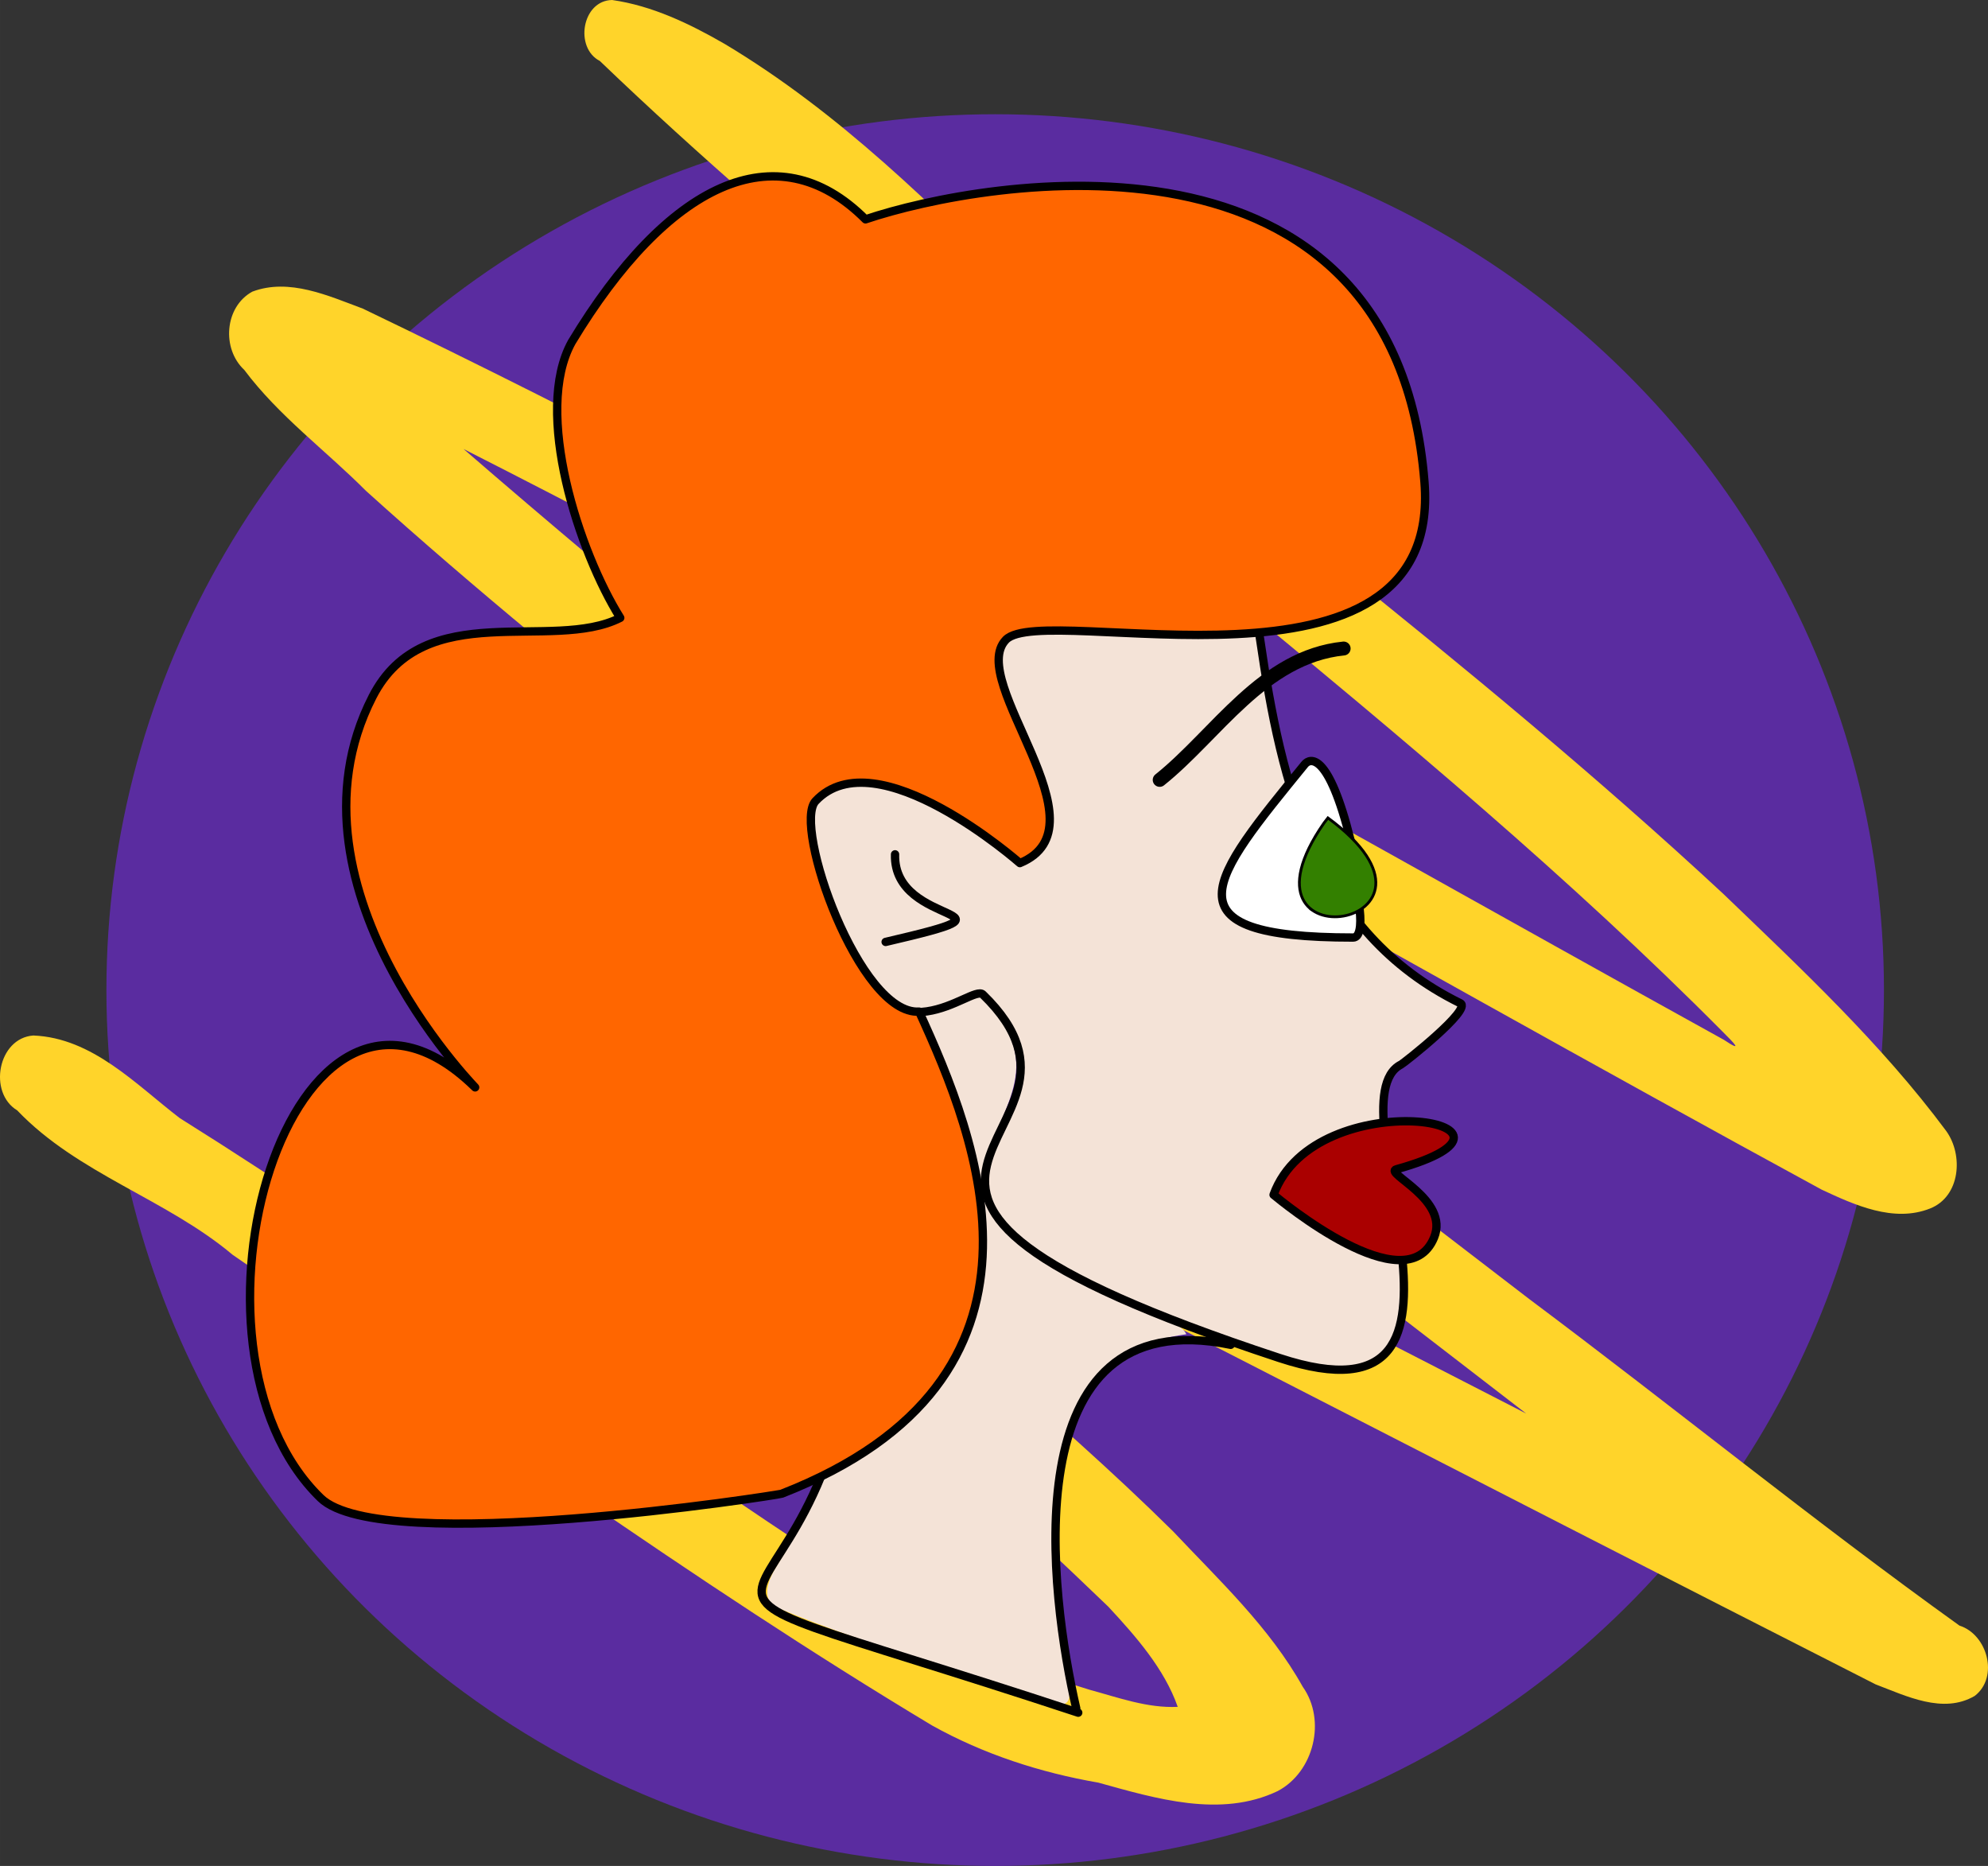
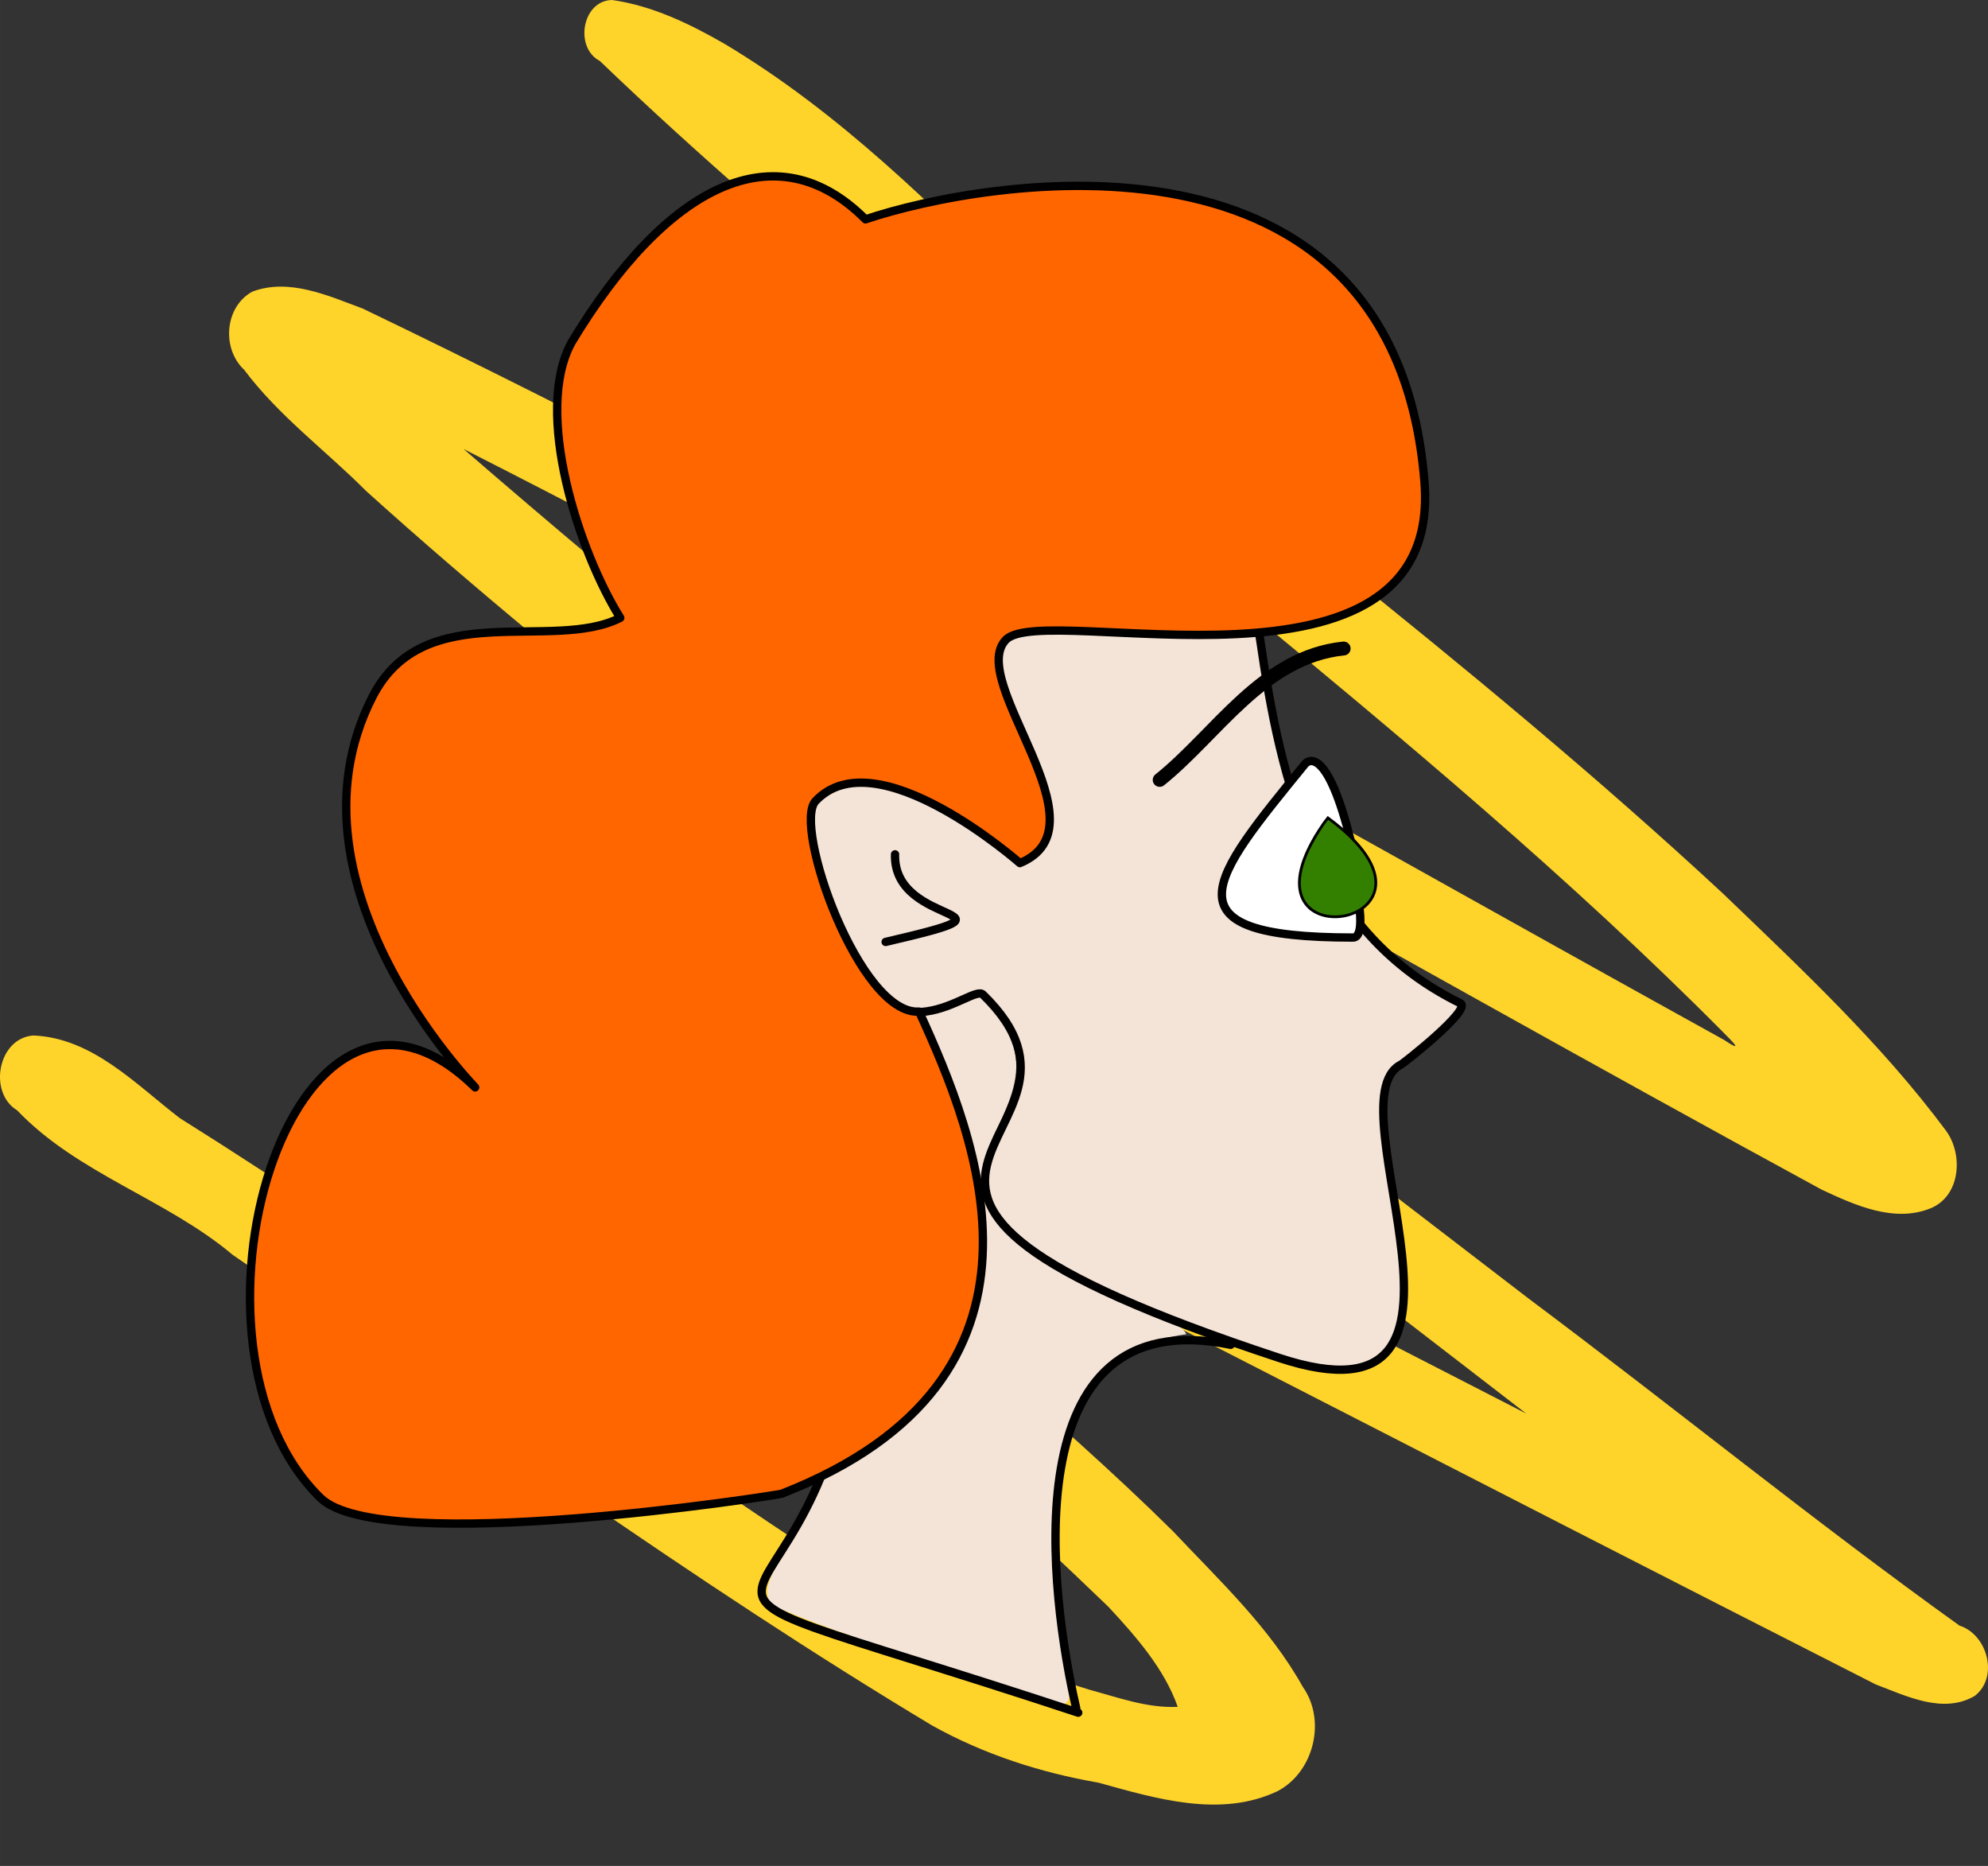
<svg xmlns="http://www.w3.org/2000/svg" xmlns:ns1="http://www.inkscape.org/namespaces/inkscape" xmlns:ns2="http://sodipodi.sourceforge.net/DTD/sodipodi-0.dtd" width="201.884mm" height="189.443mm" viewBox="0 0 715.335 671.254" id="svg21701" version="1.1" ns1:version="0.91 r13725" ns2:docname="DoodleGinger.svg">
  <rect x="0" y="0" width="715.335" height="671.254" fill="#333333" stroke="none" />
  <defs id="defs21703" />
  <ns2:namedview id="base" pagecolor="#ffffff" bordercolor="#666666" borderopacity="1.0" ns1:pageopacity="0.0" ns1:pageshadow="2" ns1:zoom="0.63476244" ns1:cx="82.600917" ns1:cy="333.93808" ns1:document-units="px" ns1:current-layer="layer1" showgrid="false" fit-margin-top="0" fit-margin-left="0" fit-margin-right="0" fit-margin-bottom="0" ns1:window-width="1600" ns1:window-height="837" ns1:window-x="-8" ns1:window-y="-8" ns1:window-maximized="1" />
  <g ns1:label="Layer 1" ns1:groupmode="layer" id="layer1" transform="translate(5.204,-185.76)">
    <g id="g26302">
      <g transform="translate(-691.597,-1.575)" id="g26294">
-         <ellipse style="color:#000000;clip-rule:nonzero;display:inline;overflow:visible;visibility:visible;opacity:1;isolation:auto;mix-blend-mode:normal;color-interpolation:sRGB;color-interpolation-filters:linearRGB;solid-color:#000000;solid-opacity:1;fill:#5a2ca0;fill-opacity:1;fill-rule:nonzero;stroke:none;stroke-width:3;stroke-linecap:round;stroke-linejoin:round;stroke-miterlimit:4;stroke-dasharray:none;stroke-dashoffset:0;stroke-opacity:1;color-rendering:auto;image-rendering:auto;shape-rendering:auto;text-rendering:auto;enable-background:accumulate" id="path26292" cx="1044.485" cy="543.51" rx="319.805" ry="315.078" />
        <path style="color:#000000;display:inline;overflow:visible;visibility:visible;fill:#ffd42a;fill-opacity:1;fill-rule:nonzero;stroke:none;stroke-width:1px;stroke-linecap:butt;stroke-linejoin:miter;stroke-opacity:1;marker:none;enable-background:accumulate" d="m 906.648,187.335 c -10.849,0.181 -13.637,17.191 -4.422,21.932 71.976,69.034 151.383,129.606 227.901,193.398 60.5,50.027 121.063,100.327 176.395,156.093 3.588,3.585 7.503,7.503 0.126,2.618 C 1144.493,471.742 984.032,378.633 816.941,298.354 c -12.404,-4.612 -26.518,-11.101 -39.767,-6.099 -10.02,5.516 -11.054,20.562 -2.889,28.145 12.39,16.563 29.278,28.94 43.785,43.505 79.052,71.337 165.01,134.37 248,200.937 56.331,43.889 112.934,87.421 169.499,131.009 -121.832,-62.307 -242.79,-126.473 -366.698,-184.579 -11.448,-4.132 -26.133,-8.236 -36.56,0.439 -8.618,7.849 -5.382,21.965 2.831,28.828 11.866,12.913 26.545,22.813 38.994,35.134 70.724,62.769 142.893,124.032 211.039,189.629 9.931,10.687 20.19,22.352 24.998,36.05 -10.806,0.542 -21.396,-3.341 -31.715,-6.145 -29.309,-8.866 -56.888,-22.369 -82.621,-38.818 C 951.327,728.303 908.62,697.292 865.63,666.895 828.213,640.005 790.127,614.003 751.077,589.564 735.25,577.431 719.671,560.714 698.398,559.843 c -12.766,0.904 -16.372,20.573 -5.812,26.943 21.817,22.851 53.563,31.822 77.497,51.93 83.322,57.263 164.94,117.25 251.68,169.328 18.547,10.352 38.972,16.965 59.843,20.573 20.644,5.705 44.006,12.852 64.567,3.021 13.013,-6.897 17.544,-25.454 8.979,-37.514 -11.905,-21.359 -30.054,-38.269 -46.652,-55.905 -44.014,-43.496 -92.919,-81.608 -138.106,-123.836 -17.887,-15.916 -35.809,-31.796 -53.48,-47.953 148.496,74.867 296.131,151.501 444.367,226.834 10.992,4.161 24.302,10.842 35.701,4.137 8.741,-6.784 4.535,-22.079 -5.514,-25.27 -52.629,-37.768 -102.904,-78.665 -154.774,-117.448 -129.703,-99.562 -259.801,-198.811 -383.497,-305.822 165.474,83.948 325.764,177.772 488.647,266.414 11.851,5.537 25.994,12.012 39.062,6.793 10.9,-4.327 12.034,-19.239 5.769,-27.898 -23.356,-31.427 -52.159,-58.329 -80.304,-85.387 -45.292,-42.025 -93.025,-81.367 -141.22,-119.969 -82.172,-50.353 -135.192,-136.163 -218.031,-185.698 -12.537,-7.229 -26.022,-13.722 -40.472,-15.781 z" id="path26272" ns1:connector-curvature="0" />
      </g>
      <path ns2:nodetypes="cccccccccccccc" ns1:connector-curvature="0" id="path26243" d="m 349.36,532.183 c -8.402,1.425 -22.565,17.375 -29.392,21.461 14.115,25.961 27.865,58.435 13.649,87.127 -6.539,14.275 -18.264,25.148 -30.797,34.12 -4.609,25.937 -13.66,50.905 -27.91,73.154 -3.181,4.856 -7.466,13.71 0.562,16.502 33.116,13.763 67.948,23.121 101.991,34.323 4.748,-1.706 0.026,-9.484 0.591,-12.988 -4.827,-31.994 -9.124,-67.119 5.902,-96.994 7.036,-14.292 22.662,-21.135 37.705,-23.157 -2.3,-5.189 -14.352,-6.671 -20.474,-10.42 -19.247,-9.284 -42.889,-17.894 -52.006,-38.869 -4.289,-19.335 16.92,-36.064 9.855,-55.671 -2.802,-5.564 -2.09,-29.088 -9.676,-28.587 z" style="color:#000000;clip-rule:nonzero;display:inline;overflow:visible;visibility:visible;opacity:1;isolation:auto;mix-blend-mode:normal;color-interpolation:sRGB;color-interpolation-filters:linearRGB;solid-color:#000000;solid-opacity:1;fill:#f4e3d7;fill-opacity:1;fill-rule:nonzero;stroke:none;stroke-width:3;stroke-linecap:round;stroke-linejoin:round;stroke-miterlimit:4;stroke-dasharray:none;stroke-dashoffset:0;stroke-opacity:1;color-rendering:auto;image-rendering:auto;shape-rendering:auto;text-rendering:auto;enable-background:accumulate" />
      <path ns2:nodetypes="cssssssc" ns1:connector-curvature="0" id="path26225" d="m 361.056,343.436 c 42.476,-9.747 80.79,28.405 87.185,72.468 7.535,51.92 19.784,105.06 72.02,130.758 4.349,2.139 -20.294,21.527 -21.334,22.055 -25.964,13.198 41.422,133.655 -43.808,105.551 -193.022,-63.646 -51.948,-77.761 -106.679,-130.758 -4.059,-3.93 -32.66,26.463 -51.031,-18.905 -20.259,-50.028 -18.555,-59.865 24.823,-59.865" style="fill:#f4e3d7;fill-rule:evenodd;stroke:#000000;stroke-width:3;stroke-linecap:round;stroke-linejoin:round;stroke-miterlimit:4;stroke-dasharray:none;stroke-opacity:1" />
      <path ns2:nodetypes="cssc" ns1:connector-curvature="0" id="path26229" d="m 480.76,488.032 c -7.927,-31.906 -14.628,-29.595 -16.477,-27.325 -33.663,41.339 -51.665,62.323 17.396,62.323 9.725,0 -10.645,-68.918 -14.539,-11.028" style="fill:#ffffff;fill-rule:evenodd;stroke:#000000;stroke-width:3;stroke-linecap:round;stroke-linejoin:round;stroke-miterlimit:4;stroke-dasharray:none;stroke-opacity:1" />
-       <path ns1:connector-curvature="0" id="path26231" d="m 453.058,615.561 c 15.088,-41.355 104.454,-25.956 44.214,-9.17 -4.755,1.325 19.211,10.848 13.531,24.587 -9.99,24.164 -55.255,-13.368 -57.745,-15.417 z" style="fill:#aa0000;fill-rule:evenodd;stroke:#000000;stroke-width:3;stroke-linecap:round;stroke-linejoin:round;stroke-miterlimit:4;stroke-dasharray:none;stroke-opacity:1" />
+       <path ns1:connector-curvature="0" id="path26231" d="m 453.058,615.561 z" style="fill:#aa0000;fill-rule:evenodd;stroke:#000000;stroke-width:3;stroke-linecap:round;stroke-linejoin:round;stroke-miterlimit:4;stroke-dasharray:none;stroke-opacity:1" />
      <path ns2:nodetypes="cc" ns1:connector-curvature="0" id="path26233" d="m 316.859,493.098 c -0.807,27.113 51.768,18.683 -3.386,31.508" style="fill:none;fill-rule:evenodd;stroke:#000000;stroke-width:3;stroke-linecap:round;stroke-linejoin:round;stroke-miterlimit:4;stroke-dasharray:none;stroke-opacity:1" />
      <path ns1:connector-curvature="0" id="path26237" d="m 478.277,419.054 c -29.149,2.967 -45.764,30.955 -66.195,47.262" style="fill:none;fill-rule:evenodd;stroke:#000000;stroke-width:5;stroke-linecap:round;stroke-linejoin:round;stroke-miterlimit:4;stroke-dasharray:none;stroke-opacity:1" />
      <path ns1:connector-curvature="0" id="path26239" d="m 437.636,669.542 c -79.564,-16.351 -64.812,91.116 -55.586,130.758" style="fill:none;fill-rule:evenodd;stroke:#000000;stroke-width:3;stroke-linecap:round;stroke-linejoin:round;stroke-miterlimit:4;stroke-dasharray:none;stroke-opacity:1" />
      <path ns1:connector-curvature="0" id="path26241" d="M 303.573,644.336 C 300.381,794.767 189.017,737.987 382.771,801.875" style="fill:none;fill-rule:evenodd;stroke:#000000;stroke-width:3;stroke-linecap:round;stroke-linejoin:round;stroke-miterlimit:4;stroke-dasharray:none;stroke-opacity:1" />
      <path ns2:nodetypes="ccc" ns1:connector-curvature="0" id="path26256" d="m 471.218,481.811 c -36.478,52.369 54.866,37.511 1.4,-1.815 z" style="fill:#338000;fill-rule:evenodd;stroke:#000000;stroke-width:1px;stroke-linecap:butt;stroke-linejoin:miter;stroke-opacity:1" />
      <path ns2:nodetypes="csscscssssccc" ns1:connector-curvature="0" id="path26227" d="m 306.233,264.666 c 43.29,-14.586 190.44,-40.175 201.128,94.524 6.702,84.468 -136.773,42.4 -150.619,56.714 -14.378,14.864 37.18,67.142 5.029,80.345 0,0 -51.658,-45.583 -73.528,-22.306 -8.333,8.869 15.879,77.135 37.277,75.733 20.809,45.448 56.514,132.029 -49.428,173.429 -1.253,0.49 -143.899,22.888 -165.909,1.575 -56.433,-54.645 -10.441,-211.672 55.226,-148.087 6.403,6.2 -72.637,-69.847 -36.56,-140.21 18.609,-36.295 64.506,-15.841 89.127,-28.357 -14.747,-23.561 -31.419,-74.057 -17.426,-99.25 34.172,-56.61 73.536,-76.318 105.683,-44.111 z" style="fill:#ff6600;fill-rule:evenodd;stroke:#000000;stroke-width:3;stroke-linecap:round;stroke-linejoin:round;stroke-miterlimit:4;stroke-dasharray:none;stroke-opacity:1" />
    </g>
  </g>
</svg>